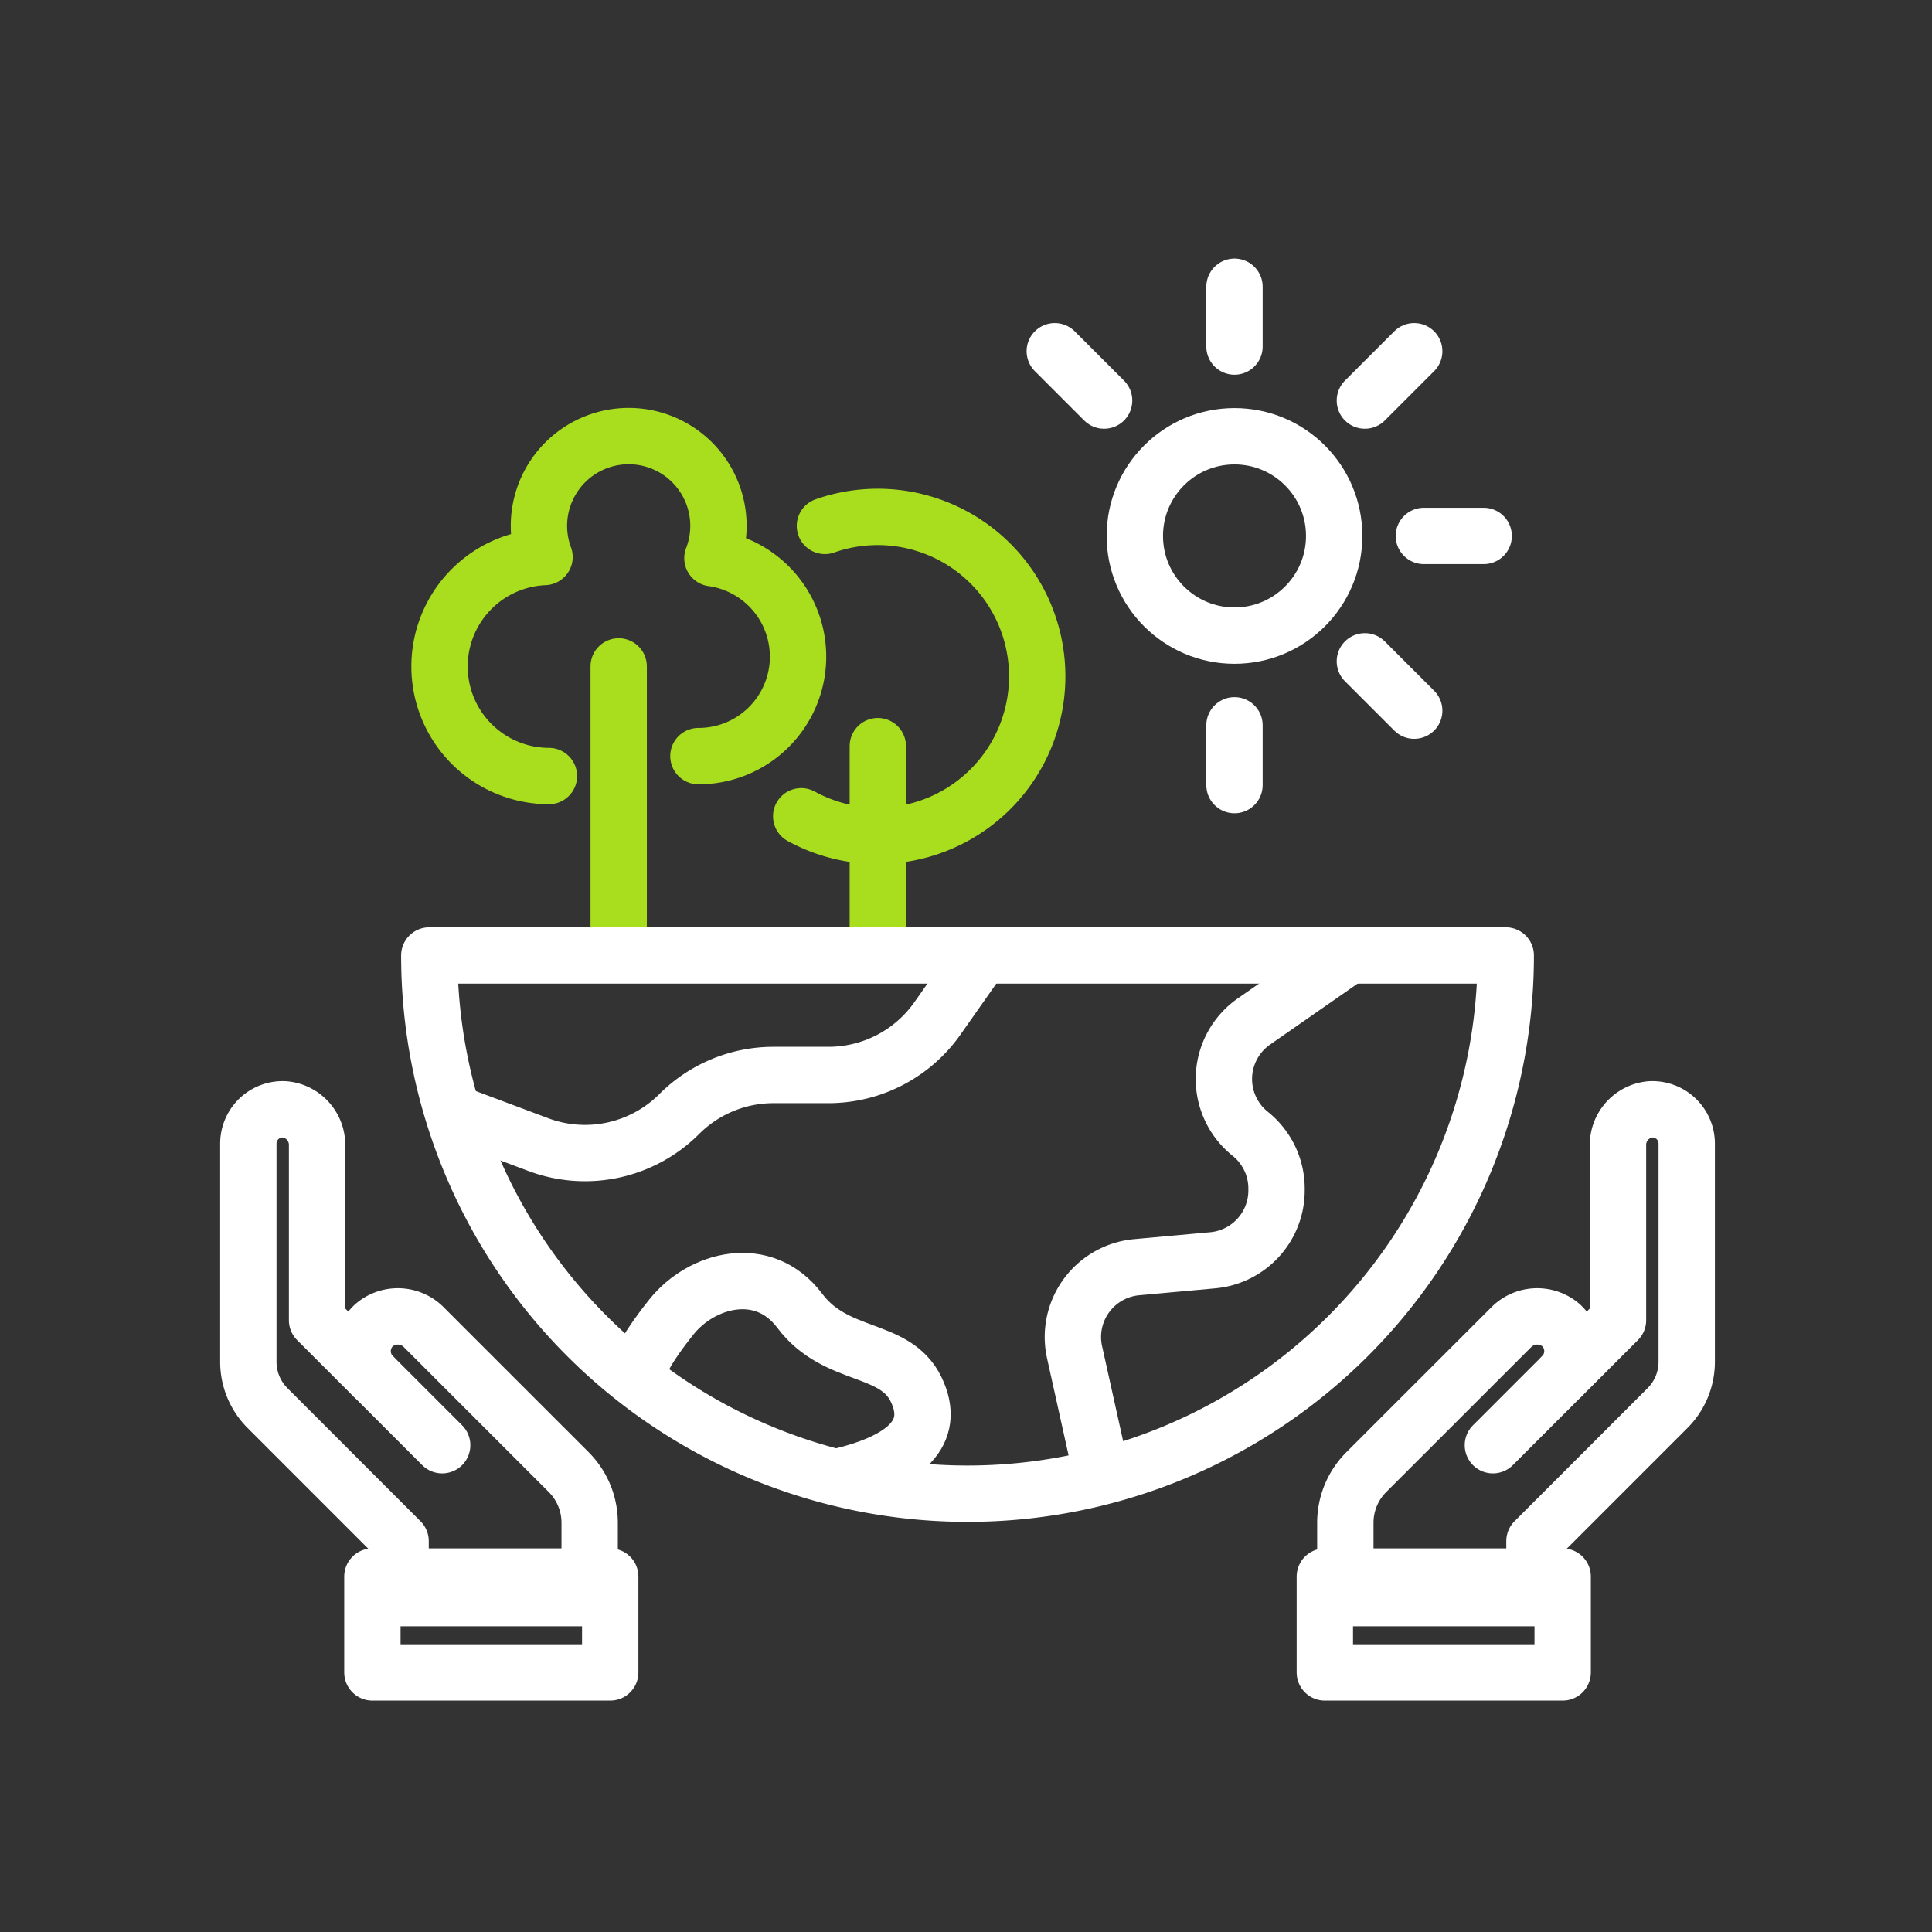
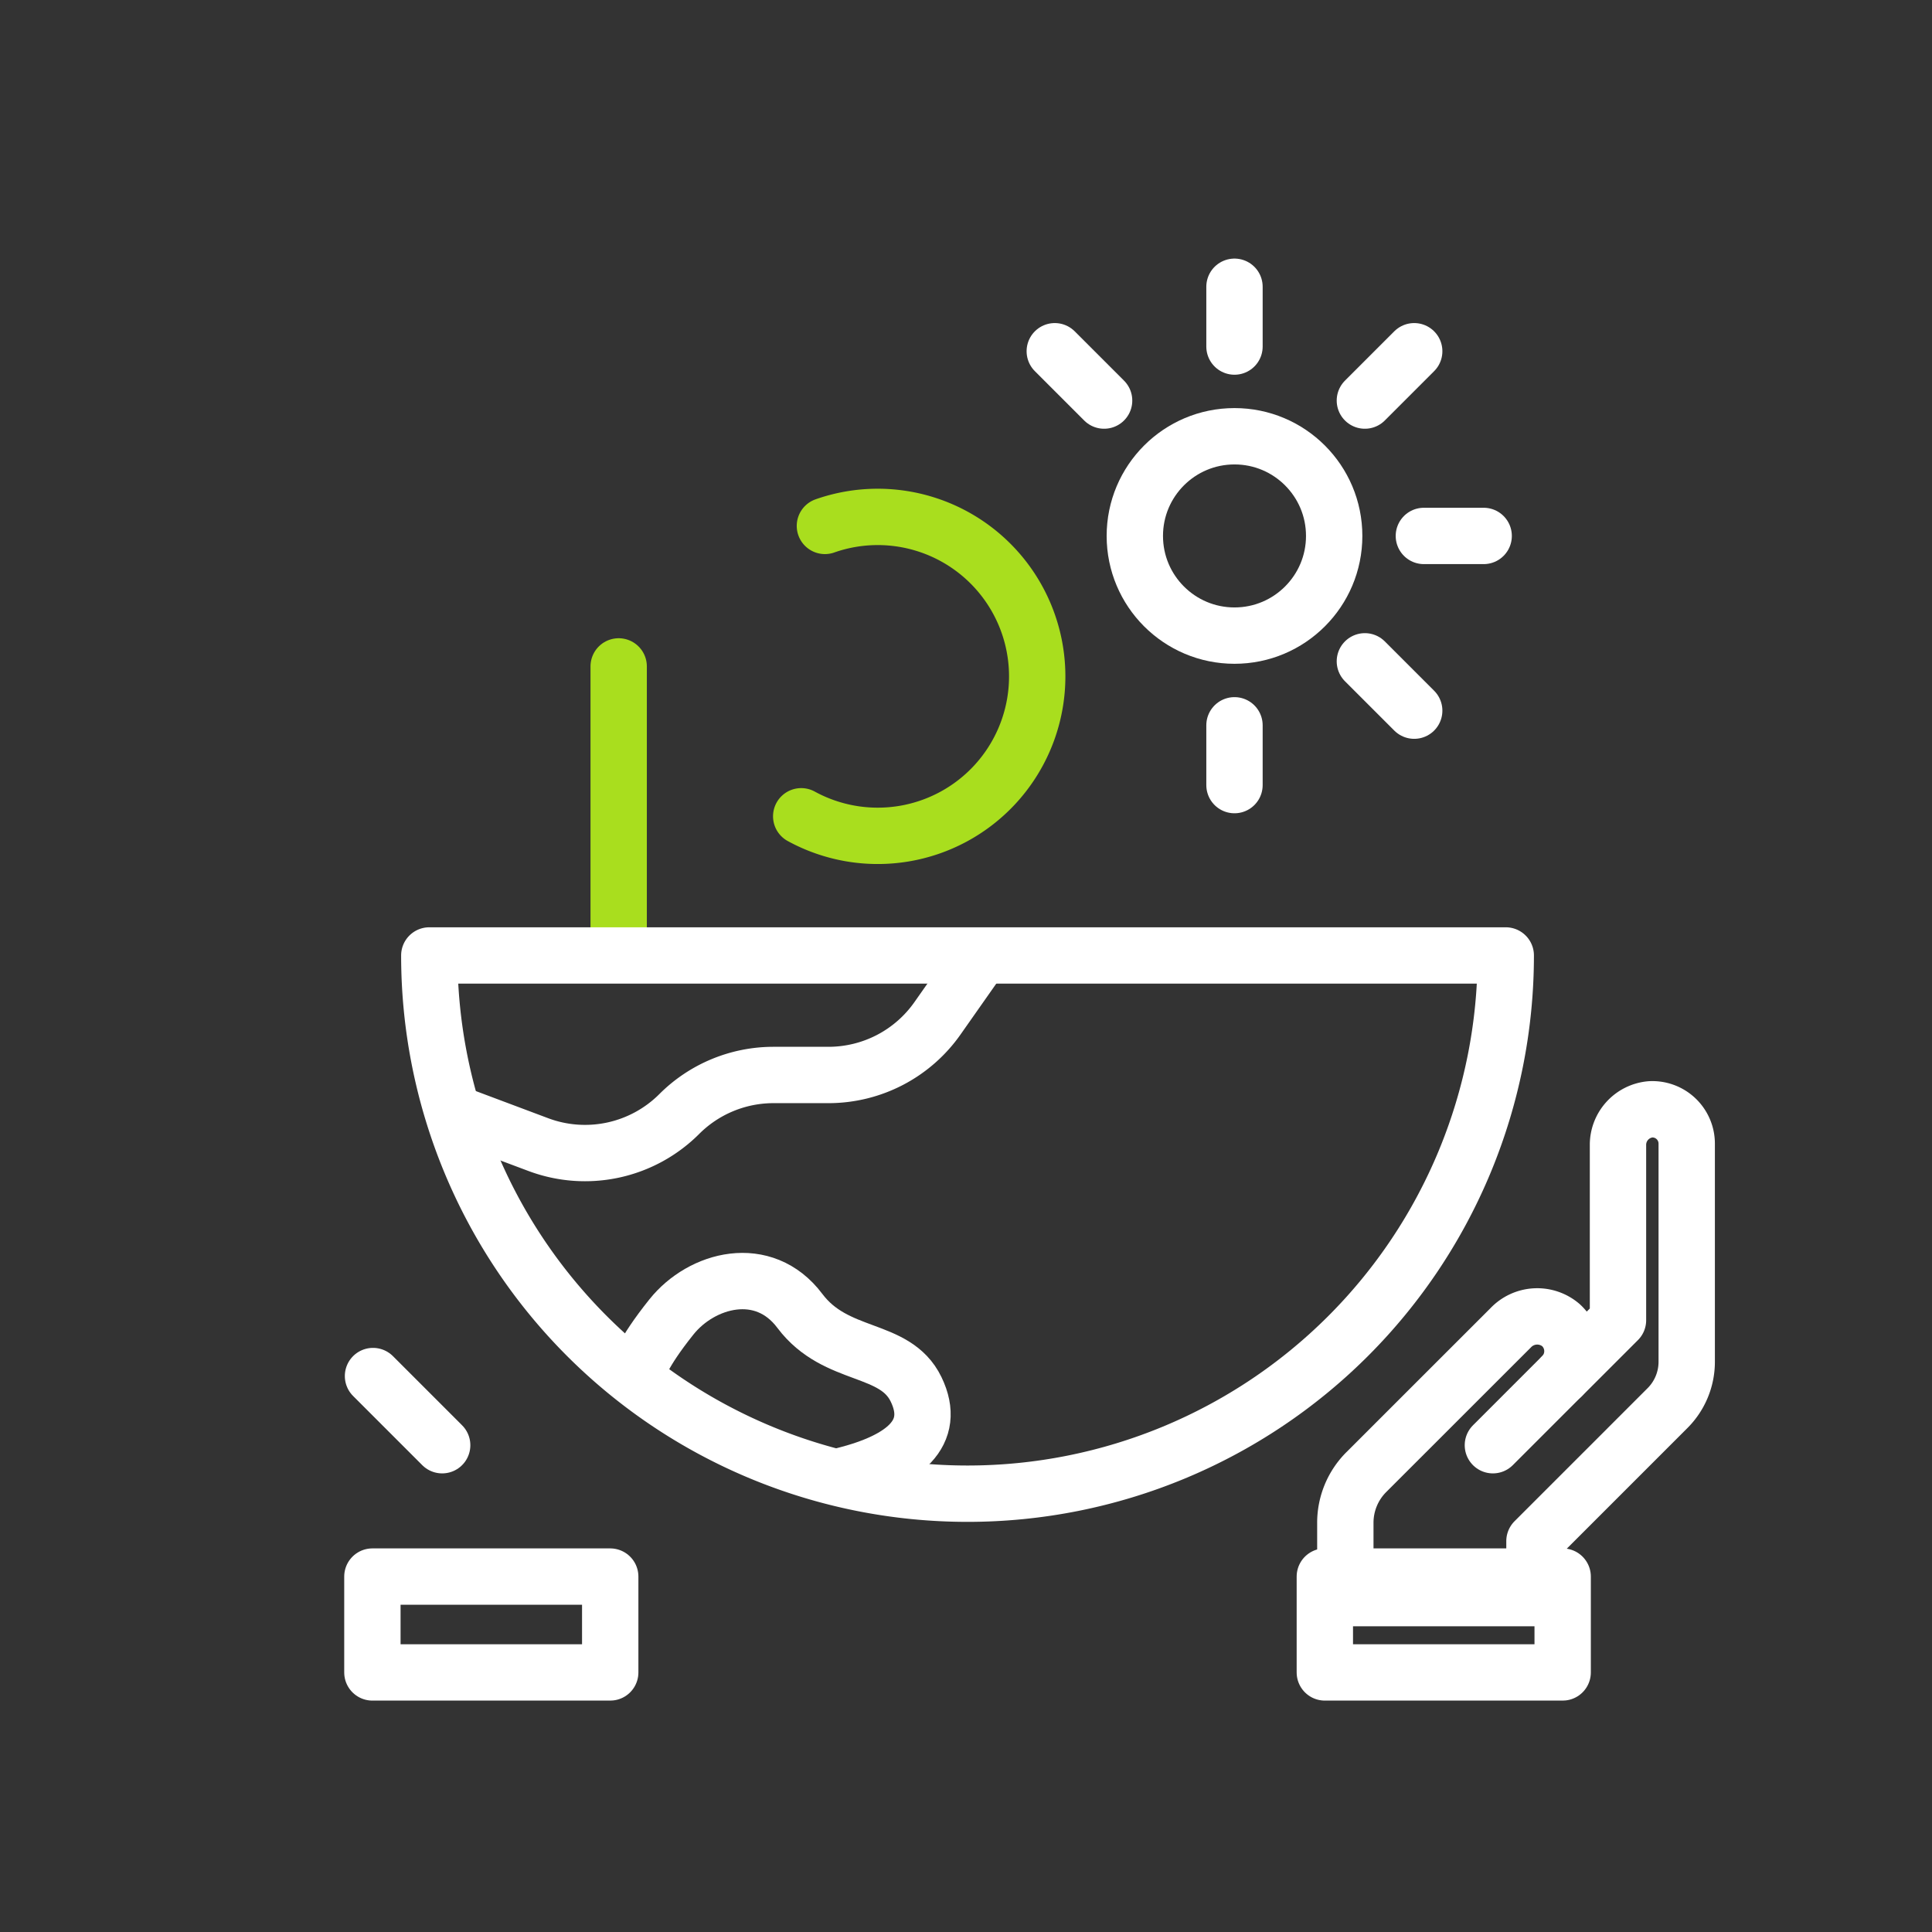
<svg xmlns="http://www.w3.org/2000/svg" width="120" height="120" viewBox="0 0 120 120">
  <rect x="0" y="0" width="120" height="120" fill="#333333" stroke="none" />
  <path data-name="사각형 2951" style="fill:none" d="M0 0h120v120H0z" />
  <path transform="translate(12 12)" style="fill:none" d="M0 0h96v96H0z" />
  <g data-name="그룹 3462">
    <g data-name="그룹 26" transform="translate(26.665 17.811)">
      <circle data-name="타원 1" cx="6.191" cy="6.191" r="6.191" transform="translate(43.821 9.286)" style="stroke-linejoin:round;stroke-linecap:round;stroke-width:3.5px;stroke:#fff;fill:none" />
      <path data-name="선 9" transform="translate(50.011)" style="stroke-linejoin:round;stroke-linecap:round;stroke-width:3.5px;stroke:#fff;fill:none" d="M0 3.714V0" />
      <path data-name="선 10" transform="translate(50.011 27.239)" style="stroke-linejoin:round;stroke-linecap:round;stroke-width:3.5px;stroke:#fff;fill:none" d="M0 3.714V0" />
      <path data-name="선 11" transform="translate(61.774 15.477)" style="stroke-linejoin:round;stroke-linecap:round;stroke-width:3.5px;stroke:#fff;fill:none" d="M3.714 0H0" />
      <path data-name="선 12" transform="translate(38.849 4.005)" style="stroke-linejoin:round;stroke-linecap:round;stroke-width:3.5px;stroke:#fff;fill:none" d="M3.064 3.064 0 0" />
      <path data-name="선 13" transform="translate(58.11 23.265)" style="stroke-linejoin:round;stroke-linecap:round;stroke-width:3.5px;stroke:#fff;fill:none" d="M3.064 3.064 0 0" />
      <path data-name="선 14" transform="translate(58.11 4.005)" style="stroke-linejoin:round;stroke-linecap:round;stroke-width:3.5px;stroke:#fff;fill:none" d="M3.064 0 0 3.064" />
-       <path data-name="패스 29" d="M119.823 944.852a6.177 6.177 0 0 0 .87-12.294 5.575 5.575 0 1 0-10.429-.074 6.806 6.806 0 0 0 .273 13.606" transform="translate(-103.108 -915.699)" style="stroke:#a9de1e;stroke-linejoin:round;stroke-linecap:round;stroke-width:3.5px;fill:none" />
      <path data-name="선 15" transform="translate(11.762 23.581)" style="stroke:#a9de1e;stroke-linejoin:round;stroke-linecap:round;stroke-width:3.5px;fill:none" d="M0 0v17.334" />
-       <path data-name="선 16" transform="translate(27.858 28.534)" style="stroke:#a9de1e;stroke-linejoin:round;stroke-linecap:round;stroke-width:3.5px;fill:none" d="M0 0v12.381" />
      <path data-name="패스 30" d="M129.9 931.042a9.905 9.905 0 1 1-1.472 18.036" transform="translate(-105.328 -916.188)" style="stroke:#a9de1e;stroke-linejoin:round;stroke-linecap:round;stroke-width:3.5px;fill:none" />
      <path data-name="패스 26" d="M169.907 960.412a33.43 33.43 0 0 1-66.86 0z" transform="translate(-103.047 -918.877)" style="stroke-linejoin:round;stroke-linecap:round;stroke-width:3.5px;stroke:#fff;fill:none" />
-       <path data-name="패스 27" d="m148.471 991.365-1.4-6.309a4.355 4.355 0 0 1 3.858-5.282l4.726-.43a4.355 4.355 0 0 0 3.961-4.338v-.119a4.356 4.356 0 0 0-1.635-3.4 4.356 4.356 0 0 1 .234-6.977l5.889-4.1" transform="translate(-106.993 -918.877)" style="stroke-linejoin:round;stroke-linecap:round;stroke-width:3.5px;stroke:#fff;fill:none" />
      <path data-name="패스 28" d="m105.087 970.332 4.913 1.843a8.276 8.276 0 0 0 8.756-1.9 8.274 8.274 0 0 1 5.85-2.424h3.416a8.274 8.274 0 0 0 6.771-3.519l2.637-3.754" transform="translate(-103.23 -918.893)" style="stroke-linejoin:round;stroke-linecap:round;stroke-width:3.5px;stroke:#fff;fill:none" />
      <path data-name="패스 7643" d="M37.856 174.658s.187-.938 2.063-3.283S45.642 168 47.893 171s5.91 2.158 7.223 4.878-.751 4.408-4.5 5.346" transform="translate(-24.879 -107.391)" style="stroke-linecap:round;stroke-width:3.5px;stroke:#fff;fill:none" />
    </g>
    <g data-name="그룹 61">
-       <path data-name="패스 310" d="M251.76 406.142a2.272 2.272 0 0 0-3.1-.168 2.189 2.189 0 0 0-.085 3.176l-3.471-3.471v-10.846a2.216 2.216 0 0 0-2.02-2.252 2.134 2.134 0 0 0-2.249 2.131v13.549a4.066 4.066 0 0 0 1.191 2.876l8.265 8.266v3.536h11.744v-4.677a4.446 4.446 0 0 0-1.3-3.145z" transform="translate(-225.41 -323.679)" style="stroke-linejoin:round;stroke-linecap:round;stroke-width:3.5px;stroke:#fff;fill:none" />
      <path data-name="사각형 63" transform="translate(23.13 97.924)" style="stroke-linejoin:round;stroke-linecap:round;stroke-width:3.5px;stroke:#fff;fill:none" d="M0 0h14.772v5.953H0z" />
      <path data-name="선 155" transform="translate(23.168 85.469)" style="fill:#fff;stroke-linejoin:round;stroke-linecap:round;stroke-width:3.5px;stroke:#fff" d="m0 0 4.296 4.296" />
    </g>
    <g data-name="그룹 3465">
      <path data-name="패스 310" d="M251.117 406.142a2.272 2.272 0 0 1 3.1-.168 2.189 2.189 0 0 1 .085 3.176l3.471-3.471v-10.846a2.216 2.216 0 0 1 2.02-2.252 2.134 2.134 0 0 1 2.249 2.131v13.549a4.066 4.066 0 0 1-1.191 2.876l-8.266 8.266v3.536h-11.747v-4.677a4.446 4.446 0 0 1 1.3-3.145z" transform="translate(-157.277 -323.679)" style="stroke-linejoin:round;stroke-linecap:round;stroke-width:3.5px;stroke:#fff;fill:none" />
      <path data-name="사각형 63" transform="translate(82.288 97.924)" style="stroke-linejoin:round;stroke-linecap:round;stroke-width:3.5px;stroke:#fff;fill:none" d="M0 0h14.772v5.953H0z" />
      <path data-name="선 155" transform="translate(92.726 85.469)" style="fill:#fff;stroke-linejoin:round;stroke-linecap:round;stroke-width:3.5px;stroke:#fff" d="M4.296 0 0 4.296" />
    </g>
  </g>
</svg>